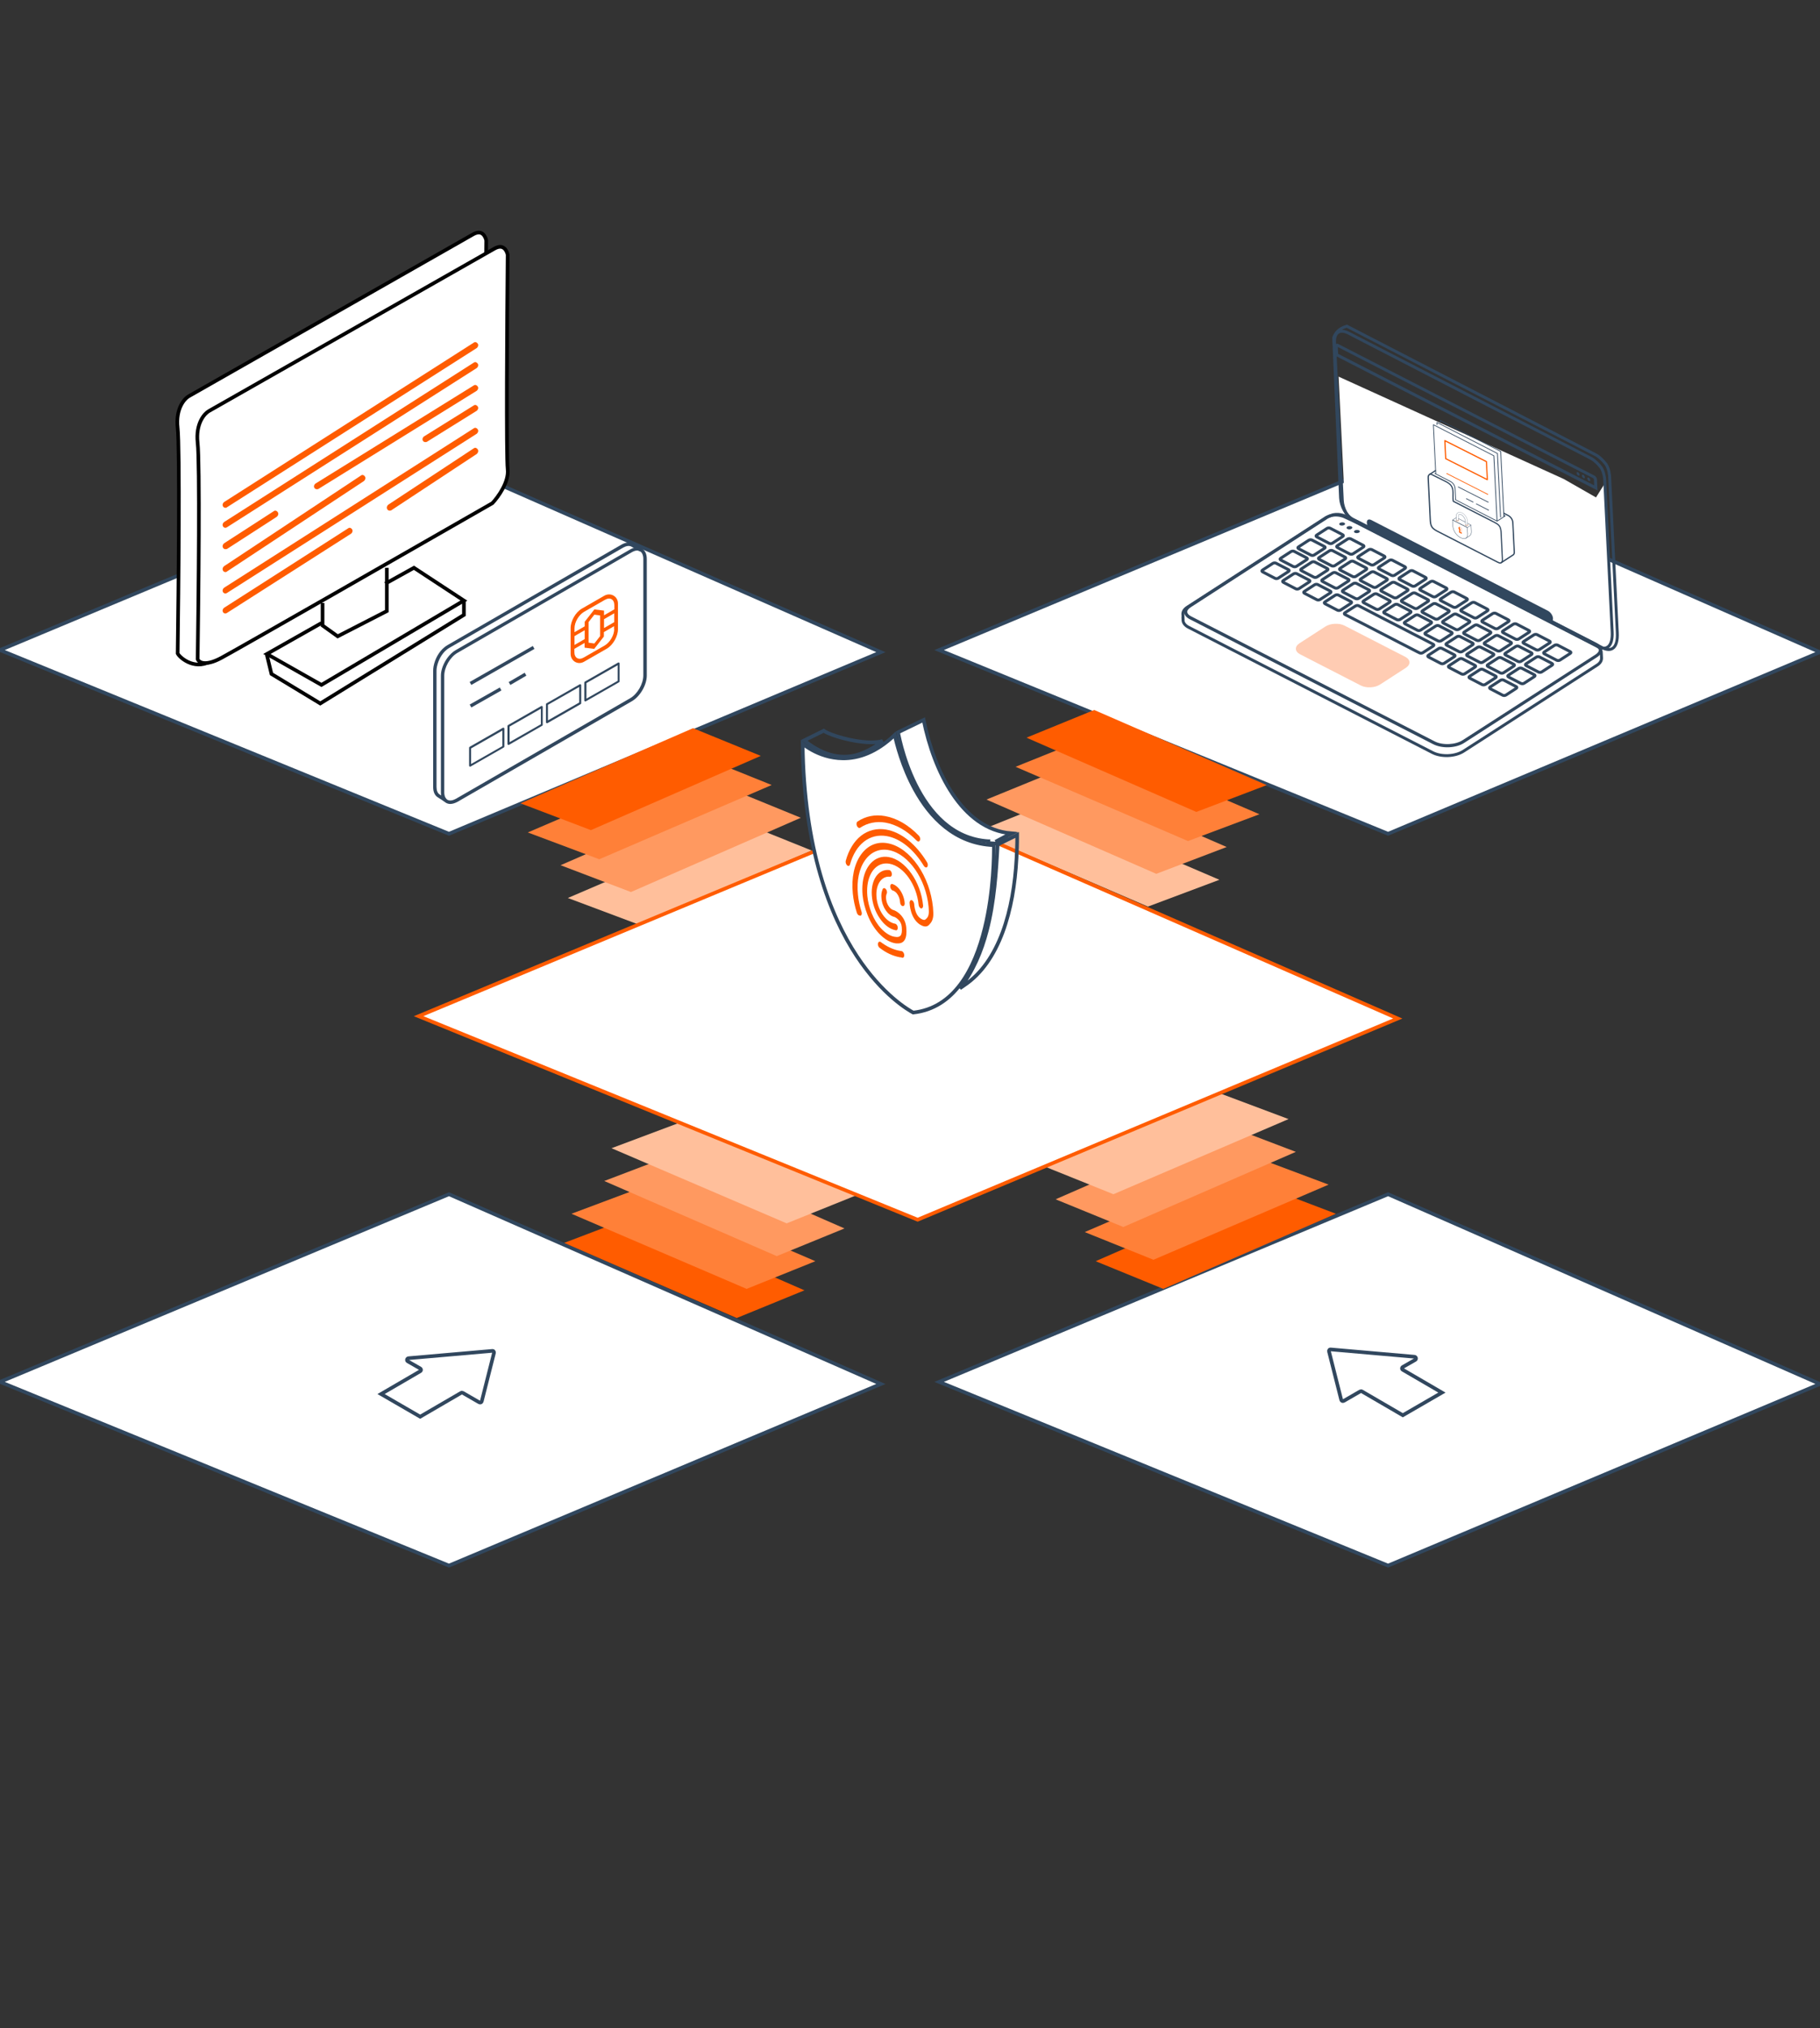
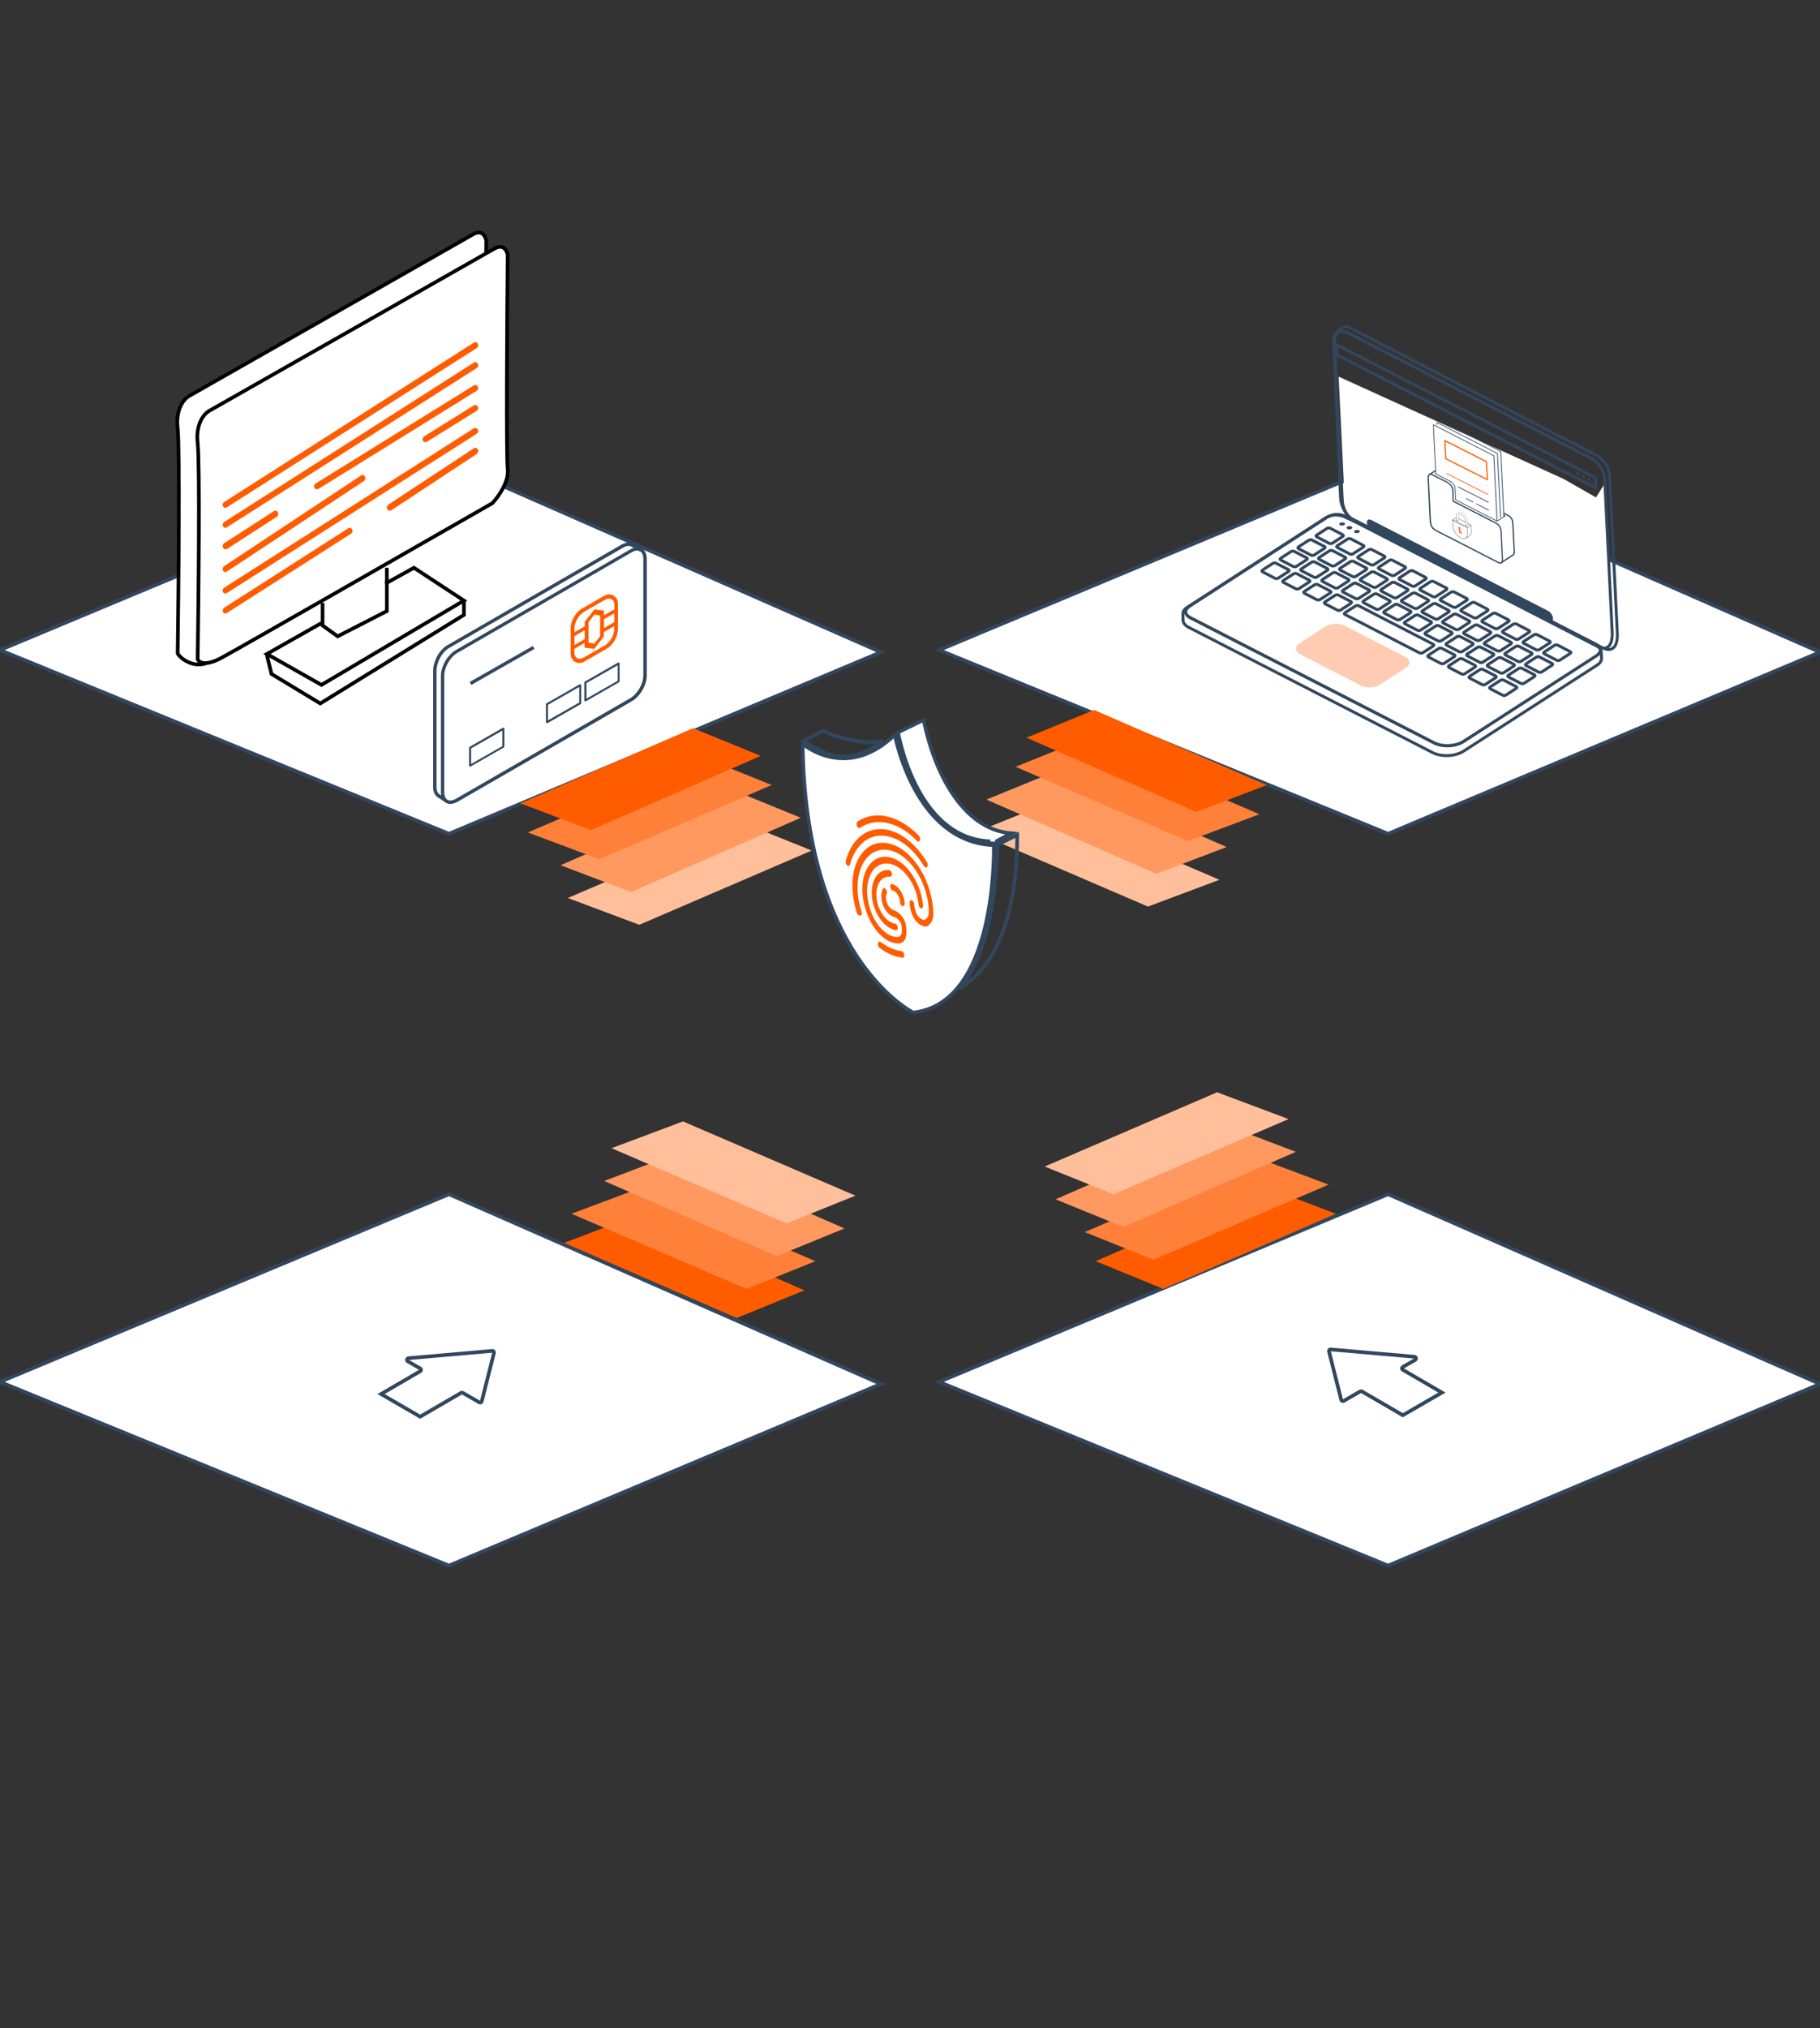
<svg xmlns="http://www.w3.org/2000/svg" width="500" height="557" viewBox="0 0 500 557" fill="none">
  <rect x="0" y="0" width="500" height="557" fill="#333333" stroke="none" />
  <g clip-path="url(#clip0_1905_6069)">
    <path d="M258 379.541L381.346 328L500 380.117L381.342 430L258 379.541Z" fill="white" stroke="#31475E" />
    <path d="M258 178.541L381.346 127L500 179.117L381.342 229L258 178.541Z" fill="white" stroke="#31475E" />
    <path d="M442.725 171.227L440.839 132.839L438.459 136.621L429.599 131.559L367.749 103.447L369.275 134.522L442.725 171.227Z" fill="white" />
    <path d="M370.009 89.591L438.271 124.86C439.419 125.443 440.515 126.589 441.242 127.552C441.632 128.173 442.04 129.153 442.191 130.584L444.313 173.78C444.52 178.008 442.699 179.177 440.197 177.9L371.696 142.644C369.727 141.621 368.397 138.967 368.289 136.774L366.407 92.767C366.473 92.484 366.621 92.236 366.767 91.949C367.648 90.347 369.339 89.784 370.009 89.591Z" stroke="#31475E" stroke-width="0.8" stroke-miterlimit="10" />
    <path d="M325.046 170.364L324.967 168.768C324.892 168.052 325.335 167.311 326.227 166.747L363.661 142.559C363.893 142.387 364.126 142.256 364.32 142.126C364.711 141.947 365.102 141.768 365.417 141.673C366.915 141.239 368.249 141.534 369.062 141.814L372.989 143.62L438.369 177.191C439.311 177.664 439.825 178.359 439.9 179.075L439.981 180.71C440.016 181.428 439.613 182.167 438.681 182.733L402.057 206.322C399.771 207.794 395.979 207.94 393.56 206.699L326.54 172.289C325.597 171.816 325.083 171.121 325.01 170.445L325.006 170.366C325.048 170.403 325.048 170.403 325.046 170.364Z" stroke="#31475E" stroke-width="0.8" stroke-miterlimit="10" />
    <path d="M370.465 91.486L437.003 125.84C438.111 126.426 439.163 127.493 439.89 128.457C440.28 129.078 440.647 130.019 440.835 131.409L442.904 173.528C443.106 177.636 441.324 178.803 438.904 177.563L372.085 143.183C370.158 142.198 368.872 139.622 368.766 137.469L366.632 94.034C366.501 91.361 368.045 90.246 370.465 91.486Z" stroke="#31475E" stroke-width="0.8" stroke-miterlimit="10" />
    <path d="M438.871 134.703L438.722 131.672C438.703 131.273 438.4 130.808 438.031 130.626L367.688 94.5C367.196 94.245 366.653 94.591 366.681 95.15L366.806 97.702L367.051 97.81L438.871 134.703ZM367.528 95.308L437.666 131.324C437.789 131.398 437.877 131.554 437.883 131.673L437.963 133.309L367.62 97.182L367.528 95.308Z" fill="#31475E" />
    <path d="M436.889 131.843C436.878 131.604 436.663 131.295 436.457 131.185C436.212 131.077 436.056 131.164 436.07 131.444C436.082 131.683 436.297 131.992 436.502 132.102C436.708 132.212 436.903 132.122 436.889 131.843Z" fill="#31475E" />
    <path d="M435.411 131.076C435.399 130.836 435.184 130.527 434.979 130.417C434.734 130.309 434.578 130.397 434.592 130.676C434.603 130.915 434.779 131.227 435.024 131.335C435.229 131.444 435.425 131.355 435.411 131.076Z" fill="#31475E" />
    <path d="M433.942 130.349C433.93 130.11 433.755 129.799 433.51 129.691C433.265 129.583 433.109 129.67 433.123 129.95C433.135 130.189 433.35 130.498 433.555 130.608C433.8 130.716 433.954 130.588 433.942 130.349Z" fill="#31475E" />
    <path d="M367.049 141.713C366.69 141.731 366.333 141.789 366.017 141.884C365.664 142.021 365.311 142.159 365.038 142.292C364.842 142.382 364.649 142.511 364.455 142.64L364.03 142.941L363.99 142.943L327.061 166.827C326.481 167.215 326.143 167.672 326.163 168.071C326.185 168.509 326.567 168.97 327.263 169.296L394.159 203.632C395.226 204.18 396.637 204.43 398.113 204.358C399.549 204.287 400.889 203.901 401.819 203.296L438.365 179.751C438.946 179.362 439.283 178.906 439.261 178.467C439.24 178.029 438.857 177.568 438.162 177.242L372.946 143.743L369.1 141.972C368.616 141.876 367.886 141.672 367.049 141.713ZM367.007 140.876C367.965 140.829 368.814 141.027 369.384 141.239L373.311 143.045L438.527 176.544C440.455 177.529 440.583 179.322 438.761 180.491L402.255 204.034C401.132 204.769 399.632 205.163 398.116 205.237C396.561 205.313 394.988 205.031 393.758 204.412L326.861 170.075C324.934 169.091 324.768 167.34 326.589 166.171L363.945 142.026C364.177 141.855 364.41 141.723 364.604 141.594C364.995 141.415 365.346 141.237 365.701 141.14C366.172 140.957 366.609 140.895 367.007 140.876Z" fill="#31475E" />
    <path d="M373.351 146.281C373.662 146.106 373.646 145.787 373.319 145.643C372.992 145.499 372.514 145.523 372.203 145.698C371.891 145.873 371.907 146.192 372.234 146.336C372.561 146.48 373.039 146.456 373.351 146.281Z" fill="#31475E" />
    <path d="M371.296 145.225C371.607 145.049 371.592 144.73 371.265 144.586C370.938 144.443 370.459 144.466 370.148 144.641C369.837 144.817 369.852 145.136 370.179 145.28C370.508 145.463 371.027 145.438 371.296 145.225Z" fill="#31475E" />
    <path d="M369.292 144.201C369.603 144.026 369.588 143.707 369.261 143.563C368.934 143.419 368.455 143.443 368.144 143.618C367.833 143.793 367.848 144.112 368.175 144.256C368.462 144.402 368.981 144.376 369.292 144.201Z" fill="#31475E" />
    <path d="M424.226 179.086C423.993 179.217 424.005 179.456 424.25 179.564L427.696 181.354C427.941 181.462 428.3 181.444 428.534 181.313L431.401 179.453C431.635 179.321 431.623 179.082 431.378 178.974L427.931 177.184C427.686 177.076 427.327 177.094 427.094 177.226L424.226 179.086ZM421.435 174.345C421.668 174.214 422.027 174.196 422.272 174.304L425.719 176.094C425.964 176.202 425.976 176.441 425.742 176.572L422.875 178.432C422.641 178.564 422.283 178.581 422.037 178.473L418.591 176.684C418.346 176.576 418.334 176.336 418.567 176.205L421.435 174.345ZM415.774 171.425C416.007 171.293 416.366 171.276 416.611 171.383L420.058 173.173C420.303 173.281 420.315 173.52 420.081 173.652L417.214 175.512C416.981 175.643 416.622 175.661 416.376 175.553L412.93 173.763C412.685 173.655 412.673 173.416 412.907 173.285L415.774 171.425ZM410.113 168.504C410.346 168.373 410.705 168.355 410.95 168.463L414.397 170.253C414.642 170.361 414.654 170.6 414.42 170.731L411.553 172.591C411.32 172.723 410.961 172.741 410.715 172.633L407.269 170.843C407.024 170.735 407.012 170.496 407.246 170.364L410.113 168.504ZM404.33 165.55C404.564 165.418 404.923 165.401 405.168 165.509L408.614 167.298C408.859 167.406 408.871 167.646 408.638 167.777L405.771 169.637C405.537 169.768 405.178 169.786 404.933 169.678L401.487 167.888C401.241 167.78 401.23 167.541 401.463 167.41L404.33 165.55ZM398.669 162.629C398.903 162.498 399.262 162.48 399.507 162.588L402.953 164.378C403.199 164.486 403.21 164.725 402.977 164.857L400.11 166.717C399.876 166.848 399.517 166.866 399.272 166.758L395.826 164.968C395.581 164.86 395.569 164.621 395.802 164.489L398.669 162.629ZM393.01 159.749C393.244 159.617 393.603 159.6 393.848 159.708L397.334 161.495C397.58 161.603 397.591 161.843 397.358 161.974L394.491 163.834C394.257 163.966 393.898 163.983 393.653 163.875L390.207 162.085C389.961 161.978 389.95 161.738 390.183 161.607L393.01 159.749ZM387.35 156.828C387.583 156.697 387.942 156.679 388.187 156.787L391.634 158.577C391.879 158.685 391.89 158.924 391.657 159.056L388.79 160.916C388.556 161.047 388.197 161.065 387.952 160.957L384.506 159.167C384.261 159.059 384.249 158.82 384.482 158.688L387.35 156.828ZM381.689 153.908C381.922 153.776 382.281 153.759 382.526 153.867L385.973 155.657C386.218 155.764 386.23 156.004 385.996 156.135L383.129 157.995C382.895 158.127 382.537 158.144 382.291 158.036L378.845 156.247C378.6 156.139 378.588 155.899 378.821 155.768L381.689 153.908ZM376.028 150.987C376.261 150.856 376.62 150.838 376.865 150.946L380.312 152.736C380.557 152.844 380.569 153.083 380.335 153.215L377.468 155.075C377.235 155.206 376.876 155.224 376.63 155.116L373.184 153.326C372.939 153.218 372.927 152.979 373.161 152.848L376.028 150.987ZM370.245 148.033C370.479 147.902 370.838 147.884 371.083 147.992L374.529 149.782C374.774 149.89 374.786 150.129 374.553 150.26L371.685 152.12C371.452 152.252 371.093 152.269 370.848 152.162L367.402 150.372C367.156 150.264 367.145 150.025 367.378 149.893L370.245 148.033ZM364.584 145.113C364.818 144.981 365.177 144.964 365.422 145.071L368.868 146.861C369.113 146.969 369.125 147.208 368.892 147.34L366.025 149.2C365.791 149.331 365.432 149.349 365.187 149.241L361.741 147.451C361.495 147.343 361.484 147.104 361.717 146.973L364.584 145.113ZM422.095 180.47C422.329 180.338 422.688 180.321 422.933 180.429L426.379 182.218C426.625 182.326 426.636 182.566 426.403 182.697L423.536 184.557C423.302 184.688 422.943 184.706 422.698 184.598L419.252 182.808C419.006 182.7 418.995 182.461 419.228 182.33L422.095 180.47ZM416.434 177.549C416.668 177.418 417.027 177.4 417.272 177.508L420.718 179.298C420.964 179.406 420.975 179.645 420.742 179.777L417.875 181.637C417.641 181.768 417.282 181.786 417.037 181.678L413.591 179.888C413.346 179.78 413.334 179.541 413.567 179.409L416.434 177.549ZM410.774 174.629C411.007 174.497 411.366 174.48 411.611 174.588L415.058 176.377C415.303 176.485 415.314 176.725 415.081 176.856L412.214 178.716C411.98 178.848 411.621 178.865 411.376 178.757L407.93 176.968C407.685 176.86 407.673 176.62 407.906 176.489L410.774 174.629ZM405.115 171.748C405.348 171.617 405.707 171.599 405.952 171.707L409.399 173.497C409.644 173.605 409.656 173.844 409.422 173.976L406.555 175.836C406.321 175.967 405.962 175.985 405.717 175.877L402.271 174.087C402.026 173.979 402.014 173.74 402.247 173.608L405.115 171.748ZM399.33 168.754C399.564 168.623 399.923 168.605 400.168 168.713L403.614 170.503C403.859 170.611 403.871 170.85 403.638 170.981L400.77 172.841C400.537 172.973 400.178 172.99 399.933 172.882L396.486 171.093C396.241 170.985 396.229 170.745 396.463 170.614L399.33 168.754ZM393.671 165.873C393.905 165.742 394.264 165.724 394.509 165.832L397.955 167.622C398.2 167.73 398.212 167.969 397.979 168.101L395.111 169.961C394.878 170.092 394.519 170.11 394.274 170.002L390.827 168.212C390.582 168.104 390.571 167.865 390.804 167.733L393.671 165.873ZM388.01 162.953C388.244 162.822 388.603 162.804 388.848 162.912L392.294 164.702C392.539 164.81 392.551 165.049 392.318 165.18L389.451 167.04C389.217 167.172 388.858 167.189 388.613 167.081L385.167 165.292C384.921 165.184 384.91 164.944 385.143 164.813L388.01 162.953ZM382.349 160.033C382.583 159.901 382.942 159.884 383.187 159.991L386.633 161.781C386.879 161.889 386.89 162.128 386.657 162.26L383.79 164.12C383.556 164.251 383.197 164.269 382.952 164.161L379.506 162.371C379.26 162.263 379.249 162.024 379.482 161.893L382.349 160.033ZM376.69 157.152C376.924 157.021 377.283 157.003 377.528 157.111L380.974 158.901C381.22 159.009 381.231 159.248 380.998 159.379L378.131 161.239C377.897 161.371 377.538 161.388 377.293 161.281L373.847 159.491C373.602 159.383 373.59 159.144 373.823 159.012L376.69 157.152ZM371.03 154.232C371.263 154.1 371.622 154.083 371.867 154.19L375.313 155.98C375.559 156.088 375.57 156.327 375.337 156.459L372.47 158.319C372.236 158.45 371.877 158.468 371.632 158.36L368.186 156.57C367.941 156.462 367.929 156.223 368.162 156.092L371.03 154.232ZM365.247 151.277C365.48 151.146 365.839 151.128 366.085 151.236L369.531 153.026C369.776 153.134 369.788 153.373 369.554 153.504L366.687 155.365C366.454 155.496 366.095 155.514 365.85 155.406L362.403 153.616C362.158 153.508 362.146 153.269 362.38 153.137L365.247 151.277ZM359.586 148.357C359.82 148.225 360.179 148.208 360.424 148.316L363.87 150.105C364.115 150.213 364.127 150.453 363.894 150.584L361.026 152.444C360.793 152.576 360.434 152.593 360.189 152.485L356.742 150.695C356.497 150.588 356.485 150.348 356.719 150.217L359.586 148.357ZM417.251 183.586C417.484 183.455 417.843 183.437 418.088 183.545L421.535 185.335C421.78 185.443 421.792 185.682 421.558 185.814L418.691 187.674C418.458 187.805 418.099 187.823 417.853 187.715L414.407 185.925C414.162 185.817 414.15 185.578 414.384 185.446L417.251 183.586ZM411.592 180.706C411.825 180.574 412.184 180.557 412.429 180.665L415.876 182.454C416.121 182.562 416.133 182.802 415.899 182.933L413.032 184.793C412.799 184.925 412.44 184.942 412.194 184.834L408.748 183.044C408.503 182.937 408.491 182.697 408.725 182.566L411.592 180.706ZM405.931 177.785C406.164 177.654 406.523 177.636 406.769 177.744L410.215 179.534C410.46 179.642 410.472 179.881 410.238 180.013L407.371 181.873C407.138 182.004 406.779 182.022 406.534 181.914L403.087 180.124C402.842 180.016 402.83 179.777 403.064 179.645L405.931 177.785ZM400.27 174.865C400.503 174.734 400.862 174.716 401.108 174.824L404.554 176.614C404.799 176.721 404.811 176.961 404.578 177.092L401.71 178.952C401.477 179.084 401.118 179.101 400.873 178.993L397.426 177.204C397.181 177.096 397.169 176.856 397.403 176.725L400.27 174.865ZM394.488 171.911C394.721 171.779 395.08 171.761 395.325 171.869L398.771 173.659C399.017 173.767 399.028 174.006 398.795 174.138L395.928 175.998C395.694 176.129 395.335 176.147 395.09 176.039L391.644 174.249C391.399 174.141 391.387 173.902 391.62 173.771L394.488 171.911ZM388.827 168.99C389.06 168.859 389.419 168.841 389.664 168.949L393.111 170.739C393.356 170.847 393.368 171.086 393.134 171.217L390.267 173.077C390.033 173.209 389.674 173.226 389.429 173.119L385.983 171.329C385.738 171.221 385.726 170.982 385.959 170.85L388.827 168.99ZM383.166 166.07C383.399 165.938 383.758 165.921 384.003 166.029L387.45 167.818C387.695 167.926 387.707 168.166 387.473 168.297L384.606 170.157C384.373 170.288 384.014 170.306 383.768 170.198L380.322 168.408C380.077 168.3 380.065 168.061 380.298 167.93L383.166 166.07ZM377.467 163.191C377.7 163.06 378.099 163.04 378.304 163.15L381.751 164.94C381.996 165.048 382.008 165.287 381.774 165.418L378.907 167.278C378.674 167.41 378.315 167.427 378.07 167.32L374.623 165.53C374.378 165.422 374.366 165.183 374.6 165.051L377.467 163.191ZM371.806 160.271C372.039 160.139 372.398 160.122 372.644 160.23L376.09 162.019C376.335 162.127 376.347 162.367 376.113 162.498L373.246 164.358C373.013 164.489 372.654 164.507 372.409 164.399L368.962 162.609C368.717 162.501 368.705 162.262 368.939 162.131L371.806 160.271ZM366.145 157.35C366.379 157.219 366.737 157.201 366.983 157.309L370.429 159.099C370.674 159.207 370.686 159.446 370.453 159.578L367.585 161.438C367.352 161.569 366.993 161.587 366.748 161.479L363.301 159.689C363.056 159.581 363.044 159.342 363.278 159.21L366.145 157.35ZM360.363 154.396C360.596 154.264 360.955 154.247 361.2 154.355L364.647 156.144C364.892 156.252 364.903 156.492 364.67 156.623L361.803 158.483C361.569 158.615 361.21 158.632 360.965 158.524L357.519 156.734C357.274 156.627 357.262 156.387 357.495 156.256L360.363 154.396ZM354.702 151.475C354.935 151.344 355.294 151.326 355.539 151.434L358.986 153.224C359.231 153.332 359.243 153.571 359.009 153.703L356.142 155.563C355.908 155.694 355.549 155.712 355.304 155.604L351.858 153.814C351.613 153.706 351.601 153.467 351.834 153.335L354.702 151.475ZM412.253 186.83C412.486 186.699 412.845 186.681 413.09 186.789L416.537 188.579C416.782 188.687 416.793 188.926 416.56 189.058L413.693 190.918C413.459 191.049 413.1 191.067 412.855 190.959L409.409 189.169C409.164 189.061 409.152 188.822 409.385 188.691L412.253 186.83ZM406.592 183.91C406.825 183.779 407.184 183.761 407.429 183.869L410.876 185.659C411.121 185.767 411.133 186.006 410.899 186.137L408.032 187.997C407.798 188.129 407.439 188.146 407.194 188.039L403.748 186.249C403.503 186.141 403.491 185.902 403.724 185.77L406.592 183.91ZM400.931 180.99C401.164 180.858 401.523 180.841 401.768 180.948L405.215 182.738C405.46 182.846 405.472 183.085 405.238 183.217L402.371 185.077C402.138 185.208 401.779 185.226 401.533 185.118L398.087 183.328C397.842 183.22 397.83 182.981 398.064 182.85L400.931 180.99ZM395.272 178.109C395.505 177.978 395.864 177.96 396.109 178.068L399.556 179.858C399.801 179.966 399.813 180.205 399.579 180.336L396.712 182.196C396.479 182.328 396.12 182.345 395.874 182.238L392.428 180.448C392.183 180.34 392.171 180.101 392.405 179.969L395.272 178.109ZM366.846 163.473C367.079 163.342 367.438 163.324 367.683 163.432L371.13 165.222C371.375 165.329 371.387 165.569 371.153 165.7L368.286 167.56C368.052 167.692 367.693 167.709 367.448 167.601L364.002 165.812C363.757 165.704 363.745 165.464 363.978 165.333L366.846 163.473ZM361.187 160.592C361.42 160.461 361.779 160.443 362.024 160.551L365.471 162.341C365.716 162.449 365.728 162.688 365.494 162.82L362.627 164.68C362.394 164.811 362.035 164.829 361.789 164.721L358.343 162.931C358.098 162.823 358.086 162.584 358.319 162.452L361.187 160.592ZM355.402 157.598C355.636 157.467 355.995 157.449 356.24 157.557L359.686 159.347C359.931 159.455 359.943 159.694 359.71 159.825L356.842 161.685C356.609 161.817 356.25 161.834 356.005 161.727L352.558 159.937C352.313 159.829 352.302 159.59 352.535 159.458L355.402 157.598ZM349.703 154.72C349.937 154.588 350.296 154.57 350.541 154.678L353.987 156.468C354.233 156.576 354.244 156.815 354.011 156.947L351.144 158.807C350.91 158.938 350.551 158.956 350.306 158.848L346.86 157.058C346.614 156.95 346.603 156.711 346.836 156.58L349.703 154.72ZM373.306 166.394L376.753 168.184L378.927 169.316L382.414 171.104L384.628 172.235L388.074 174.025L390.289 175.155L393.735 176.945C393.981 177.053 393.992 177.292 393.759 177.424L390.852 179.286C390.618 179.417 390.259 179.435 390.014 179.327L389.277 178.963L386.528 177.539L384.313 176.408L380.867 174.619L378.652 173.488L375.206 171.698L372.992 170.568L369.792 168.926L369.505 168.78C369.26 168.672 369.248 168.433 369.482 168.301L372.389 166.439C372.7 166.264 373.059 166.246 373.306 166.394Z" stroke="#31475E" stroke-width="0.8" stroke-miterlimit="10" />
    <path d="M376.883 145.668L425.406 170.592C426.143 170.956 426.688 170.649 426.649 169.851C426.609 169.053 426.006 168.164 425.266 167.76L376.744 142.836C376.007 142.473 375.46 142.74 375.501 143.577C375.54 144.375 376.146 145.305 376.883 145.668Z" fill="#31475E" />
    <path d="M373.856 188.278C375.333 189.045 377.726 188.928 379.12 188.019L386.212 183.433C387.606 182.525 387.54 181.169 386.063 180.402L369.369 171.826C367.892 171.059 365.499 171.177 364.104 172.085L357.013 176.671C355.618 177.579 355.685 178.935 357.162 179.702L373.856 188.278Z" fill="#FFCCB3" />
    <path d="M412.49 154.706C413.044 154.345 415.806 152.559 415.831 152.531C416.025 152.401 416.134 152.183 416.174 151.915C416.183 151.821 416.191 151.727 416.186 151.621L415.791 143.572C415.746 142.668 415.213 141.842 414.407 141.429L413.178 140.797L413.019 141.098L414.249 141.73C414.946 142.095 415.407 142.805 415.445 143.588L415.841 151.638C415.845 151.718 415.835 151.798 415.825 151.865C415.794 152.04 415.721 152.177 415.618 152.248C415.566 152.277 413.411 153.675 412.275 154.41L412.49 154.706Z" fill="#31475E" />
    <path d="M394.361 129.05L394.543 129.328L392.773 130.485L392.591 130.207L394.361 129.05Z" fill="#31475E" />
    <path d="M413.066 141.921L413.265 141.911L412.384 123.979C412.382 123.939 412.368 123.913 412.327 123.902L395.717 115.371C395.69 115.359 395.65 115.36 395.611 115.376C395.585 115.39 395.56 115.431 395.561 115.458L395.596 116.162L395.795 116.152L395.769 115.621L412.174 124.043L413.053 141.922L413.066 141.921Z" fill="#31475E" />
    <path d="M412.155 142.14L412.354 142.13L411.49 124.543C411.488 124.504 411.473 124.478 411.433 124.466L394.822 115.935C394.795 115.923 394.755 115.925 394.716 115.94C394.69 115.955 394.665 115.996 394.667 116.022L394.701 116.727L394.901 116.717L394.875 116.185L411.28 124.607L412.141 142.141L412.155 142.14Z" fill="#31475E" />
    <path d="M411.19 143.145L411.39 143.135L410.507 125.176C410.505 125.136 410.491 125.11 410.45 125.099L393.84 116.568C393.813 116.556 393.773 116.558 393.734 116.573C393.708 116.588 393.683 116.629 393.684 116.655L394.349 130.191L394.549 130.181L393.892 116.818L410.297 125.24L411.177 143.146L411.19 143.145Z" fill="#31475E" />
    <path d="M408.612 131.913C408.638 131.912 408.664 131.898 408.69 131.883C408.742 131.854 408.766 131.799 408.763 131.733L408.519 126.778C408.516 126.712 408.487 126.66 408.432 126.636L397.004 120.873C396.95 120.849 396.884 120.852 396.845 120.881C396.793 120.91 396.769 120.964 396.772 121.031L397.016 125.985C397.019 126.052 397.048 126.104 397.103 126.127L408.531 131.891C408.559 131.916 408.585 131.915 408.612 131.913ZM408.206 126.9L408.43 131.47L397.343 125.876L397.119 121.307L408.206 126.9Z" fill="#FF5C00" />
    <path d="M405.567 138.269L409.068 140.068L408.977 140.246L405.476 138.447L405.567 138.269Z" fill="#31475E" />
    <path d="M400.601 133.628L408.961 137.873L408.871 138.051L400.511 133.805L400.601 133.628Z" fill="#31475E" />
    <path d="M397.438 129.935L408.869 135.74L408.779 135.918L397.348 130.113L397.438 129.935Z" fill="#FF5C00" />
    <path d="M402.837 136.839L404.789 137.842L404.698 138.019L402.746 137.016L402.837 136.839Z" fill="#31475E" />
    <path d="M412.165 154.803C412.258 154.798 412.363 154.78 412.454 154.722C412.895 154.5 412.921 153.94 412.901 153.541L412.572 146.554C412.537 145.85 412.494 144.973 411.995 144.305C411.626 143.831 411.079 143.551 410.601 143.295L399.414 137.56C399.322 137.058 399.322 136.512 399.336 135.979C399.359 135.086 399.366 134.153 398.862 133.379C398.402 132.683 397.61 132.282 396.955 131.955L393.433 130.197C393.242 130.1 393.079 130.042 392.829 130.094C392.605 130.145 392.413 130.314 392.304 130.532C392.171 130.805 392.187 131.124 392.199 131.376L392.743 142.708C392.774 143.359 392.814 144.156 393.218 144.801C393.637 145.46 394.388 145.849 394.976 146.153L411.394 154.574C411.667 154.707 411.925 154.814 412.165 154.803ZM393.004 130.405C393.097 130.4 393.164 130.424 393.288 130.497L393.411 130.558L396.823 132.254C397.464 132.569 398.188 132.933 398.592 133.566C399.038 134.249 399.026 135.089 399.003 135.982C398.991 136.555 398.981 137.155 399.102 137.722C399.118 137.774 399.146 137.813 399.188 137.837L410.456 143.595C410.906 143.826 411.425 144.093 411.739 144.504C412.151 145.043 412.213 145.759 412.253 146.569L412.583 153.557C412.607 154.049 412.527 154.319 412.319 154.422C412.124 154.525 411.852 154.405 411.579 154.272L395.161 145.851C394.573 145.547 393.904 145.207 393.529 144.613C393.168 144.045 393.132 143.328 393.101 142.69L392.558 131.359C392.547 131.133 392.534 130.881 392.631 130.676C392.691 130.553 392.806 130.441 392.925 130.422C392.951 130.421 392.977 130.406 393.004 130.405Z" fill="#31475E" />
    <path d="M411.306 143.233C411.319 143.232 411.346 143.231 411.359 143.217L413.565 141.777C413.591 141.763 413.615 141.721 413.613 141.682C413.611 141.642 413.584 141.616 413.556 141.605L413.189 141.436L413.104 141.613L413.309 141.71L411.296 143.02L399.999 137.224L399.852 134.222C399.809 133.345 399.29 132.545 398.511 132.144L394.181 129.92L394.083 130.098L398.414 132.322C399.137 132.686 399.613 133.422 399.652 134.232L399.803 137.287C399.805 137.327 399.819 137.353 399.86 137.364L411.252 143.222C411.266 143.235 411.293 143.234 411.306 143.233Z" fill="#31475E" />
    <path d="M401.043 144.752C401.026 144.799 401.018 144.856 401.021 144.92C401.029 145.078 401.105 145.256 401.214 145.398L401.141 146.066L401.529 146.266L401.586 146.577L400.849 146.198L400.919 145.548C400.919 145.548 400.715 145.15 400.727 145.01C400.754 144.646 401.043 144.752 401.043 144.752Z" fill="#FF5C00" />
    <path d="M402.717 147.874C402.717 147.874 403.46 147.399 403.779 147.195C404.127 146.974 404.302 146.534 404.273 145.958L404.188 144.209L404.093 144.214L404.179 145.962C404.206 146.501 404.044 146.91 403.726 147.114C403.407 147.319 402.664 147.794 402.664 147.794L402.717 147.874Z" fill="#31475E" />
    <path d="M402.261 148.006C402.442 147.997 402.606 147.947 402.749 147.853C403.093 147.632 403.268 147.193 403.24 146.62L403.155 144.886C403.154 144.871 403.145 144.853 403.13 144.846L399.092 142.774C399.076 142.767 399.057 142.768 399.043 142.776C399.028 142.785 399.021 142.8 399.022 142.819L399.107 144.553C399.164 145.717 400.056 147.098 401.098 147.632L401.412 147.79C401.714 147.946 402.001 148.018 402.261 148.006ZM403.062 144.921L403.146 146.628C403.172 147.164 403.015 147.572 402.696 147.776C402.377 147.981 401.938 147.957 401.453 147.709L401.14 147.551C400.128 147.03 399.257 145.686 399.202 144.552L399.12 142.901L403.062 144.921Z" fill="#31475E" />
    <path d="M400.68 142.386L402.627 143.385L402.584 143.469L400.637 142.47L400.68 142.386Z" fill="#31475E" />
    <path d="M403.117 144.937C403.125 144.936 403.132 144.932 403.139 144.928L404.168 144.258C404.183 144.25 404.189 144.234 404.189 144.215C404.188 144.2 404.179 144.182 404.164 144.175L403.191 143.675L403.15 143.76L404.053 144.222L403.112 144.835L399.163 142.811L400.112 142.206L400.062 142.125L399.044 142.776C399.029 142.784 399.023 142.799 399.023 142.818C399.024 142.833 399.033 142.852 399.048 142.859L403.094 144.934C403.098 144.934 403.106 144.937 403.117 144.937Z" fill="#31475E" />
    <path d="M401.584 146.603C401.588 146.603 401.595 146.603 401.599 146.599C401.606 146.591 401.613 146.583 401.609 146.572L401.47 145.816C401.573 145.769 401.628 145.653 401.62 145.498C401.607 145.223 401.394 144.894 401.146 144.766C401.022 144.7 400.904 144.695 400.817 144.752C400.733 144.809 400.689 144.913 400.696 145.056C400.703 145.215 400.772 145.389 400.889 145.542L400.816 146.199C400.816 146.21 400.821 146.221 400.832 146.228L401.569 146.608C401.572 146.6 401.576 146.604 401.584 146.603ZM400.946 144.768C400.999 144.766 401.06 144.782 401.122 144.813C401.354 144.93 401.551 145.237 401.563 145.497C401.57 145.637 401.522 145.737 401.426 145.769C401.411 145.773 401.404 145.789 401.408 145.8L401.542 146.522L400.875 146.181L400.946 145.532C400.945 145.524 400.945 145.516 400.941 145.513C400.832 145.371 400.759 145.197 400.752 145.05C400.746 144.929 400.779 144.841 400.849 144.796C400.878 144.779 400.908 144.77 400.946 144.768Z" fill="#FF5C00" />
    <path d="M400.43 143.123C400.535 143.118 400.639 143.09 400.716 143.041C400.793 142.992 400.839 142.922 400.832 142.85C400.828 142.775 400.772 142.706 400.675 142.662L400.651 142.712C400.729 142.75 400.773 142.8 400.775 142.853C400.778 142.902 400.746 142.953 400.684 142.994C400.545 143.084 400.307 143.095 400.16 143.019C400.086 142.981 400.046 142.934 400.044 142.885C400.042 142.84 400.07 142.797 400.128 142.76L400.096 142.713C400.019 142.762 399.98 142.824 399.984 142.888C399.987 142.96 400.039 143.021 400.132 143.07C400.217 143.111 400.324 143.128 400.43 143.123Z" fill="#FF5C00" />
    <path d="M402.937 144.436C403.043 144.431 403.147 144.403 403.224 144.354C403.304 144.301 403.347 144.235 403.343 144.163C403.34 144.092 403.291 144.03 403.206 143.985L403.178 144.035C403.244 144.07 403.284 144.117 403.287 144.166C403.289 144.215 403.257 144.266 403.191 144.307C403.052 144.397 402.815 144.408 402.668 144.332C402.602 144.298 402.562 144.251 402.559 144.202C402.557 144.153 402.588 144.102 402.654 144.061L402.622 144.014C402.541 144.067 402.499 144.133 402.503 144.204C402.506 144.276 402.554 144.338 402.64 144.383C402.725 144.42 402.832 144.441 402.937 144.436Z" fill="#FF5C00" />
    <path d="M402.919 144.315C402.96 144.313 403.001 144.308 403.039 144.294C403.18 144.246 403.221 144.161 403.21 144.101L403.207 144.101C403.209 144.075 403.207 144.033 403.203 143.954L403.163 143.144C403.12 142.258 402.466 141.244 401.671 140.833C401.233 140.609 400.817 140.599 400.495 140.804C400.176 141.009 400.013 141.391 400.037 141.88L400.081 142.842C400.088 142.917 400.156 142.978 400.266 143.003C400.35 143.021 400.441 143.017 400.523 142.99C400.63 142.955 400.695 142.887 400.691 142.812L400.688 142.812C400.69 142.789 400.688 142.744 400.684 142.661L400.644 141.851C400.632 141.594 400.698 141.398 400.822 141.321C400.95 141.239 401.155 141.259 401.388 141.38C401.985 141.687 402.516 142.507 402.549 143.174L402.596 144.135C402.592 144.196 402.641 144.276 402.786 144.311C402.839 144.312 402.881 144.317 402.919 144.315ZM403.157 144.1L403.158 144.104C403.164 144.156 403.114 144.208 403.021 144.235C402.954 144.257 402.878 144.261 402.81 144.245C402.718 144.223 402.659 144.177 402.664 144.128L402.617 143.163C402.583 142.481 402.035 141.635 401.423 141.321C401.171 141.194 400.943 141.171 400.801 141.265C400.658 141.359 400.581 141.57 400.595 141.846C400.611 142.166 400.641 142.776 400.642 142.803C400.644 142.852 400.594 142.9 400.512 142.926C400.441 142.952 400.362 142.956 400.29 142.937C400.206 142.919 400.151 142.876 400.148 142.827L400.105 141.87C400.082 141.402 400.234 141.04 400.534 140.844C400.838 140.647 401.235 140.658 401.654 140.875C402.429 141.276 403.071 142.268 403.114 143.139L403.144 143.137L403.114 143.139C403.126 143.463 403.156 144.073 403.157 144.1Z" fill="#31475E" />
    <path d="M0 379.541L123.346 328L242 380.117L123.342 430L0 379.541Z" fill="white" stroke="#31475E" />
    <path d="M135.709 371.586L132.353 384.873C132.268 385.191 131.962 385.314 131.661 385.165L127.143 382.556C126.992 382.481 126.824 382.471 126.663 382.564L115.431 389.103L104.684 382.881L115.433 376.622C115.756 376.436 115.731 376.02 115.406 375.83L112.035 373.904C111.647 373.698 111.777 373.085 112.233 373.036L135.175 371.033C135.568 370.968 135.794 371.267 135.709 371.586Z" stroke="#31475E" stroke-miterlimit="10" />
    <path d="M365.111 371.185L368.467 384.472C368.552 384.791 368.858 384.913 369.159 384.764L373.678 382.156C373.828 382.081 373.996 382.07 374.157 382.163L385.39 388.702L396.136 382.481L385.387 376.222C385.065 376.035 385.09 375.619 385.414 375.43L388.786 373.504C389.174 373.297 389.043 372.684 388.587 372.636L365.645 370.633C365.253 370.568 365.026 370.867 365.111 371.185Z" stroke="#31475E" stroke-miterlimit="10" />
    <path d="M0 178.541L123.346 127L242 179.117L123.342 229L0 178.541Z" fill="white" stroke="#31475E" />
    <path d="M122.022 220.147C122.022 220.147 120.99 219.41 120.29 219.005C119.442 218.489 119 217.494 119 216.168V184.22C119 183.851 119.037 183.446 119.111 183.004C119.516 180.903 120.621 178.95 122.095 177.771C122.353 177.55 122.648 177.366 122.943 177.182L170.736 149.582C171.915 148.919 173.057 148.808 173.905 149.324L176.3 150.687L175.858 151.498L173.462 150.135C172.873 149.803 172.099 149.914 171.215 150.393L123.422 177.955C123.164 178.103 122.943 178.25 122.685 178.471C121.395 179.503 120.4 181.309 120.032 183.151C119.958 183.52 119.921 183.888 119.921 184.183V216.131C119.921 217.126 120.216 217.863 120.769 218.194C121.469 218.636 122.501 219.337 122.537 219.373L122.022 220.147Z" fill="#31475E" />
    <path d="M123.708 220.812C123.266 220.812 122.861 220.702 122.492 220.48C121.608 219.965 121.129 218.97 121.129 217.606V185.585C121.129 183.005 122.971 179.836 125.219 178.547L173.122 150.91C174.302 150.247 175.444 150.136 176.328 150.652C177.213 151.168 177.692 152.163 177.692 153.526V185.548C177.692 188.127 175.849 191.296 173.601 192.586L125.698 220.222C124.998 220.591 124.335 220.812 123.708 220.812ZM175.075 151.205C174.633 151.205 174.117 151.352 173.565 151.684L125.661 179.32C123.671 180.463 122.05 183.263 122.05 185.585V217.606C122.05 218.601 122.382 219.338 122.934 219.67C123.524 220.001 124.335 219.891 125.219 219.412L173.122 191.775C175.112 190.633 176.734 187.832 176.734 185.511V153.489C176.734 152.495 176.402 151.758 175.849 151.426C175.591 151.279 175.333 151.205 175.075 151.205Z" fill="#31475E" />
-     <path d="M137.307 188.821L129.037 193.51L129.491 194.311L137.762 189.622L137.307 188.821Z" fill="#31475E" />
    <path d="M146.377 177.424L129.027 187.316L129.484 188.117L146.833 178.225L146.377 177.424Z" fill="#31475E" />
-     <path d="M144.143 184.772L139.75 187.334L140.214 188.13L144.607 185.568L144.143 184.772Z" fill="#31475E" />
    <path d="M166.013 163.622L159.859 167.159C158.127 168.154 156.764 170.549 156.764 172.502V179.577C156.764 181.53 158.717 182.746 160.449 181.751L166.676 178.177C168.408 177.182 169.771 174.787 169.771 172.834V165.796C169.808 163.806 167.745 162.627 166.013 163.622ZM164.87 169.738V170.697V173.055V173.571V174.713L163.286 176.74L161.701 176.519V175.966V174.86V172.502V171.876V170.844L163.286 168.817L164.87 169.038V169.738ZM160.633 175.524L157.832 177.145V174.713L160.633 173.092V175.524ZM168.74 172.797C168.74 174.455 167.56 176.445 166.123 177.292L160.412 180.572C158.975 181.42 157.795 180.719 157.795 179.098V178.214L160.596 176.592V176.666V177.882L163.249 178.214L165.902 174.824V173.608L168.703 171.986V172.797H168.74ZM168.74 170.881L165.939 172.502V170.07L168.74 168.449V170.881ZM168.74 167.38L165.939 169.001V167.712L163.286 167.38L160.633 170.77V172.023L157.832 173.644V172.539C157.832 170.881 159.011 168.891 160.449 168.043L166.16 164.764C167.597 163.916 168.776 164.616 168.776 166.238V167.38H168.74Z" fill="#FF5C00" />
    <path d="M150.277 198.63C150.24 198.63 150.167 198.63 150.13 198.593C150.056 198.556 149.982 198.446 149.982 198.372V193.434C149.982 193.324 150.019 193.25 150.13 193.176L159.268 187.944C159.342 187.907 159.453 187.907 159.526 187.944C159.6 187.981 159.674 188.091 159.674 188.165V193.139C159.674 193.25 159.637 193.324 159.526 193.397L150.388 198.63C150.351 198.63 150.314 198.63 150.277 198.63ZM150.535 193.582V197.856L159.121 192.955V188.681L150.535 193.582Z" fill="#31475E" />
    <path d="M160.816 192.661C160.779 192.661 160.706 192.661 160.669 192.624C160.595 192.587 160.521 192.477 160.521 192.403V187.465C160.521 187.355 160.558 187.281 160.669 187.207L169.807 181.975C169.881 181.938 169.992 181.938 170.065 181.975C170.139 182.012 170.213 182.122 170.213 182.196V187.134C170.213 187.244 170.176 187.318 170.065 187.392L160.927 192.624C160.927 192.624 160.853 192.661 160.816 192.661ZM161.111 187.613V191.887L169.697 186.986V182.712L161.111 187.613Z" fill="#31475E" />
-     <path d="M139.707 204.6C139.67 204.6 139.596 204.6 139.56 204.564C139.486 204.527 139.412 204.416 139.412 204.343V199.405C139.412 199.294 139.449 199.221 139.56 199.147L148.698 193.914C148.772 193.878 148.882 193.878 148.956 193.914C149.03 193.951 149.103 194.062 149.103 194.135V199.073C149.103 199.184 149.066 199.257 148.956 199.331L139.854 204.564C139.817 204.6 139.744 204.6 139.707 204.6ZM140.002 199.552V203.827L148.587 198.926V194.651L140.002 199.552Z" fill="#31475E" />
    <path d="M129.168 210.569C129.131 210.569 129.057 210.569 129.02 210.532C128.947 210.496 128.873 210.385 128.873 210.311V205.374C128.873 205.263 128.91 205.189 129.02 205.116L138.159 199.883C138.233 199.846 138.343 199.846 138.417 199.883C138.491 199.92 138.564 200.031 138.564 200.104V205.042C138.564 205.152 138.527 205.226 138.417 205.3L129.278 210.532C129.242 210.569 129.205 210.569 129.168 210.569ZM129.426 205.558V209.832L138.012 204.931V200.657L129.426 205.558Z" fill="#31475E" />
    <path d="M51.887 108.807L51.89 108.806L129.962 64.366C130.624 63.989 131.151 63.863 131.563 63.869C131.969 63.876 132.298 64.012 132.57 64.224C133.123 64.654 133.455 65.411 133.58 66.021C133.494 75.047 133.392 88.785 133.362 100.733C133.347 106.719 133.35 112.257 133.383 116.529C133.415 120.783 133.477 123.82 133.583 124.772C133.772 126.462 133.142 128.354 132.221 130.074C131.324 131.748 130.187 133.193 129.402 134.025C118.04 140.555 101.355 151.806 86.901 161.753C82.466 164.804 78.237 167.736 74.436 170.371C72.029 172.04 69.794 173.589 67.786 174.976C62.585 178.566 58.934 181.043 57.733 181.69C55.44 182.926 53.281 182.594 51.63 181.813C50.802 181.42 50.109 180.917 49.606 180.45C49.355 180.216 49.156 179.996 49.013 179.809C48.903 179.665 48.839 179.556 48.806 179.487C48.934 170.752 49.087 156.684 49.132 144.097C49.177 131.486 49.114 120.305 48.801 117.51C48.205 112.177 50.706 109.468 51.887 108.807Z" fill="white" stroke="black" />
    <path d="M57.397 112.89L57.4 112.888L135.828 68.29C136.493 67.912 137.024 67.784 137.438 67.791C137.847 67.798 138.177 67.935 138.451 68.147C139.007 68.579 139.34 69.34 139.466 69.952C139.38 79.01 139.277 92.797 139.247 104.788C139.232 110.795 139.235 116.353 139.268 120.64C139.301 124.909 139.363 127.957 139.47 128.913C139.659 130.609 139.026 132.508 138.1 134.234C137.199 135.915 136.057 137.365 135.269 138.2C112.45 151.288 65.727 178.046 60.786 180.705C58.357 182.012 56.755 182.236 55.766 182.068C54.855 181.913 54.44 181.425 54.3 181.065C54.429 172.304 54.583 158.87 54.628 146.923C54.673 134.958 54.609 124.43 54.296 121.625C53.697 116.273 56.21 113.553 57.397 112.89Z" fill="white" stroke="black" />
    <path d="M88.615 165.605V171.799L92.769 174.772L106.267 167.835V155.943" stroke="black" />
    <path d="M88.309 171.126L73.314 179.617L88.309 188.109L127.447 164.95L113.723 155.943L105.845 160.318" stroke="black" />
    <path d="M73.314 179.873L74.579 185.103L87.986 193.21L127.447 168.889V164.967" stroke="black" />
    <path d="M61.919 139.468C61.681 139.468 61.383 139.336 61.265 139.073C61.027 138.678 61.205 138.152 61.562 137.889L130.193 94.085C130.55 93.822 131.025 94.019 131.263 94.413C131.501 94.808 131.323 95.334 130.966 95.597L62.335 139.336C62.216 139.467 62.097 139.468 61.919 139.468Z" fill="#FF5C00" />
    <path d="M61.919 144.96C61.681 144.96 61.383 144.828 61.265 144.565C61.027 144.17 61.205 143.644 61.562 143.381L130.193 99.577C130.55 99.314 131.025 99.511 131.263 99.906C131.501 100.3 131.323 100.826 130.966 101.09L62.335 144.828C62.216 144.894 62.097 144.96 61.919 144.96Z" fill="#FF5C00" />
    <path d="M61.939 150.843C61.695 150.843 61.389 150.707 61.267 150.435C61.023 150.027 61.206 149.484 61.573 149.212L75.245 140.376C75.611 140.104 76.099 140.308 76.343 140.716C76.588 141.123 76.404 141.667 76.038 141.939L62.366 150.775C62.244 150.775 62.122 150.843 61.939 150.843Z" fill="#FF5C00" />
    <path d="M87.03 134.37C86.789 134.37 86.488 134.24 86.368 133.982C86.126 133.594 86.307 133.076 86.669 132.818L130.174 105.852C130.535 105.593 131.017 105.787 131.258 106.175C131.499 106.563 131.319 107.081 130.957 107.339L87.452 134.305C87.332 134.37 87.151 134.37 87.03 134.37Z" fill="#FF5C00" />
    <path d="M61.908 157.119C61.674 157.119 61.38 156.985 61.263 156.716C61.028 156.313 61.204 155.775 61.556 155.506L99.22 130.568C99.572 130.299 100.041 130.501 100.276 130.904C100.51 131.307 100.334 131.845 99.983 132.114L62.319 156.985C62.202 157.119 62.084 157.119 61.908 157.119Z" fill="#FF5C00" />
    <path d="M116.838 121.423C116.598 121.423 116.299 121.294 116.179 121.036C115.94 120.648 116.119 120.131 116.479 119.873L130.182 111.342C130.542 111.084 131.02 111.278 131.26 111.665C131.499 112.053 131.319 112.57 130.96 112.829L117.256 121.359C117.137 121.423 116.957 121.423 116.838 121.423Z" fill="#FF5C00" />
    <path d="M61.919 163.005C61.681 163.005 61.383 162.873 61.265 162.61C61.027 162.215 61.205 161.689 61.562 161.426L130.193 117.622C130.55 117.359 131.025 117.556 131.263 117.951C131.501 118.345 131.323 118.871 130.966 119.134L62.335 162.873C62.216 162.939 62.097 163.005 61.919 163.005Z" fill="#FF5C00" />
    <path d="M61.908 168.497C61.674 168.497 61.38 168.367 61.263 168.106C61.029 167.716 61.204 167.196 61.556 166.936L95.69 145.079C96.042 144.819 96.511 145.014 96.746 145.405C96.98 145.795 96.804 146.315 96.452 146.576L62.319 168.367C62.201 168.432 62.084 168.497 61.908 168.497Z" fill="#FF5C00" />
    <path d="M107.036 140.252C106.797 140.252 106.497 140.115 106.377 139.841C106.137 139.429 106.317 138.881 106.677 138.607L130.184 123.117C130.544 122.843 131.023 123.048 131.263 123.46C131.503 123.871 131.323 124.419 130.963 124.693L107.456 140.183C107.276 140.252 107.156 140.252 107.036 140.252Z" fill="#FF5C00" />
    <path d="M156 246.637L204.114 226L223 233.605L175.632 254L156 246.637Z" fill="#FFBF9B" />
    <path d="M335 241.637L286.886 221L268 228.605L315.368 249L335 241.637Z" fill="#FFBF9B" />
    <path d="M154 237.637L201.396 217L220 224.605L173.339 245L154 237.637Z" fill="#FF9960" />
    <path d="M337 232.637L289.604 212L271 219.605L317.661 240L337 232.637Z" fill="#FF9960" />
    <path d="M145 228.637L193.114 208L212 215.605L164.632 236L145 228.637Z" fill="#FF8038" />
    <path d="M346 223.637L297.886 203L279 210.605L326.368 231L346 223.637Z" fill="#FF8038" />
    <path d="M143 220.637L190.396 200L209 207.605L162.339 228L143 220.637Z" fill="#FF5C00" />
    <path d="M348 215.637L300.604 195L282 202.605L328.661 223L348 215.637Z" fill="#FF5C00" />
    <path d="M367 333.363L319.604 354L301 346.395L347.661 326L367 333.363Z" fill="#FF5C00" />
    <path d="M155 341.363L202.396 362L221 354.395L174.339 334L155 341.363Z" fill="#FF5C00" />
    <path d="M365 325.363L316.886 346L298 338.395L345.368 318L365 325.363Z" fill="#FF8038" />
    <path d="M157 333.363L205.114 354L224 346.395L176.632 326L157 333.363Z" fill="#FF8038" />
    <path d="M356 316.363L308.604 337L290 329.395L336.661 309L356 316.363Z" fill="#FF9960" />
    <path d="M166 324.363L213.396 345L232 337.395L185.339 317L166 324.363Z" fill="#FF9960" />
    <path d="M354 307.363L305.886 328L287 320.395L334.368 300L354 307.363Z" fill="#FFBF9B" />
    <path d="M168 315.363L216.114 336L235 328.395L187.632 308L168 315.363Z" fill="#FFBF9B" />
-     <path d="M115 279.1L252.108 222L384 279.737L252.104 335L115 279.1Z" fill="white" stroke="#FF5C00" />
    <path d="M236.347 207.042L236.345 207.043C230.508 209.162 224.972 206.654 220.931 203.357L226.306 200.7C226.336 200.722 226.366 200.743 226.396 200.763C226.55 200.868 226.736 200.975 226.945 201.083C227.363 201.298 227.899 201.528 228.518 201.76C229.758 202.224 231.361 202.707 233.079 203.095C234.797 203.483 236.642 203.78 238.362 203.866C239.863 203.942 241.304 203.86 242.491 203.517C242.386 203.603 242.276 203.691 242.162 203.78C240.779 204.865 238.788 206.165 236.347 207.042Z" stroke="#31475E" />
    <path d="M279.262 235.757L279.262 235.757C278.893 242.783 277.735 249.893 275.438 256.06C273.14 262.226 269.718 267.414 264.844 270.654C264.7 270.746 264.286 271.033 263.715 271.434C267.341 266.78 269.631 261.303 271.119 255.575C273.154 247.734 273.695 239.383 274.083 231.966L279.443 229.316C279.459 231.865 279.361 233.914 279.262 235.757Z" stroke="#31475E" />
    <path d="M277.815 228.871C271.026 228.341 265.668 223.99 261.679 218.02C257.804 212.22 255.178 204.835 253.745 197.733L246.727 201.133C246.765 201.345 246.823 201.645 246.901 202.022C247.068 202.823 247.33 203.969 247.708 205.348C248.465 208.108 249.686 211.793 251.545 215.511C255.271 222.968 261.486 230.431 271.537 231.05C271.538 231.05 271.538 231.05 271.539 231.05L271.508 231.549C271.83 231.566 272.161 231.591 272.495 231.617C272.857 231.644 273.224 231.672 273.59 231.69L277.815 228.871ZM277.815 228.871C277.896 228.88 277.978 228.888 278.06 228.897L273.485 231.184L277.815 228.871Z" fill="white" stroke="#31475E" />
    <path d="M235.368 262.579C228.059 251.471 220.856 233.236 220.51 204.294C220.551 204.327 220.594 204.361 220.638 204.395C221.214 204.843 222.029 205.418 223.057 205.988C225.111 207.128 228.025 208.256 231.57 208.292L231.571 208.292C235.775 208.327 240.702 206.744 245.808 201.845C246.322 204.23 247.911 210.616 251.381 216.909C255.472 224.329 262.245 231.729 273.042 232.135C273.068 234.61 273.036 244.775 270.535 254.948C269.171 260.499 267.081 266.014 263.894 270.281C260.744 274.499 256.532 277.486 250.874 278.106C249.628 277.43 242.438 273.325 235.368 262.579Z" fill="white" stroke="#31475E" />
    <path d="M245.937 259.071C245.302 258.966 244.631 258.718 243.961 258.366C243.114 257.907 242.267 257.201 241.455 256.354C240.22 255.013 239.126 253.284 238.35 251.308C237.644 249.543 237.15 247.637 236.973 245.838C236.762 243.473 237.009 241.25 237.75 239.45C238.138 238.532 238.632 237.721 239.232 237.086C240.538 235.674 242.267 235.074 244.137 235.392C248.725 236.168 252.96 242.132 253.595 248.696C253.63 249.19 253.383 249.543 253.066 249.508C252.713 249.437 252.395 248.978 252.36 248.484C251.83 242.944 248.231 237.897 244.349 237.227C242.726 236.944 241.314 237.438 240.185 238.638C239.691 239.168 239.267 239.873 238.95 240.65C238.314 242.167 238.103 244.038 238.279 246.085C238.42 247.637 238.844 249.261 239.444 250.778C240.114 252.437 241.032 253.919 242.09 255.048C242.761 255.754 243.467 256.319 244.172 256.707C244.843 257.095 245.549 257.307 246.255 257.342C247.313 257.413 247.949 256.954 247.737 254.59C247.666 253.743 247.313 253.037 246.678 252.472C246.255 252.084 245.831 251.872 245.725 251.837C243.996 251.484 242.373 249.225 242.161 246.72C242.055 245.802 242.161 244.955 242.479 244.249C242.62 243.861 243.008 243.826 243.326 244.144C243.643 244.461 243.784 245.061 243.608 245.414C243.431 245.838 243.361 246.367 243.431 246.896C243.573 248.414 244.561 249.825 245.619 250.002H245.655L245.69 250.037C246.713 250.425 248.725 251.907 248.972 254.766C249.254 257.766 248.443 259.213 246.502 259.107C246.325 259.107 246.113 259.107 245.937 259.071Z" fill="#FF5C00" />
    <path d="M247.984 248.874H247.948C247.596 248.768 247.278 248.309 247.278 247.815C247.243 246.933 246.89 246.015 246.36 245.344C246.007 244.956 245.655 244.674 245.231 244.568C244.878 244.462 244.596 243.968 244.561 243.509C244.561 243.015 244.808 242.698 245.16 242.804C245.796 242.98 246.431 243.439 246.996 244.109C247.878 245.203 248.478 246.721 248.548 248.168C248.548 248.626 248.301 248.909 247.984 248.874Z" fill="#FF5C00" />
    <path d="M246.109 255.511C244.521 255.229 242.933 254.065 241.698 252.229C240.428 250.394 239.651 248.136 239.51 245.877C239.228 241.678 241.31 238.643 244.274 238.96C244.627 238.996 244.945 239.419 245.015 239.948C245.086 240.443 244.839 240.831 244.486 240.795C242.192 240.548 240.569 242.913 240.78 246.195C240.886 247.959 241.486 249.724 242.474 251.171C243.462 252.618 244.698 253.5 245.933 253.712C246.286 253.782 246.603 254.241 246.639 254.735C246.674 255.229 246.427 255.582 246.109 255.511Z" fill="#FF5C00" />
    <path d="M236.085 251.449C235.838 251.414 235.556 251.131 235.415 250.743C234.85 248.978 234.462 247.179 234.286 245.379C233.862 241.109 234.674 237.333 236.544 234.721C238.415 232.11 241.061 231.016 244.096 231.651C246.99 232.251 249.849 234.404 252.142 237.686C254.436 240.968 255.883 245.061 256.307 249.155C256.342 249.684 256.377 250.249 256.413 250.778C256.448 252.013 256.13 253.072 255.53 253.672C255.495 253.707 255.46 253.743 255.424 253.813C255.072 254.201 254.577 254.766 253.378 254.272C251.648 253.566 250.766 251.837 250.343 250.531C249.919 249.19 249.884 247.99 249.884 247.955C249.884 247.461 250.131 247.143 250.484 247.249C250.837 247.355 251.119 247.849 251.154 248.343C251.154 248.343 251.19 249.226 251.507 250.214C251.895 251.414 252.531 252.155 253.413 252.543C254.048 252.79 254.189 252.613 254.507 252.296C254.542 252.26 254.613 252.19 254.648 252.155C255.001 251.802 255.177 251.166 255.177 250.425C255.177 249.967 255.142 249.473 255.107 249.014C254.366 241.426 249.637 234.615 244.343 233.521C241.697 232.957 239.297 233.945 237.673 236.239C236.015 238.533 235.309 241.92 235.697 245.696C235.838 247.285 236.191 248.873 236.685 250.425C236.862 250.919 236.721 251.414 236.403 251.519C236.227 251.449 236.156 251.449 236.085 251.449Z" fill="#FF5C00" />
    <path d="M233.02 237.83C232.914 237.83 232.808 237.76 232.737 237.689C232.42 237.407 232.243 236.842 232.349 236.419C233.161 233.454 234.608 231.09 236.513 229.572C238.49 228.019 240.889 227.42 243.43 227.843C247.559 228.549 251.653 231.831 254.688 236.842C254.935 237.266 254.97 237.83 254.723 238.112C254.476 238.395 254.088 238.254 253.806 237.83C251.053 233.278 247.312 230.278 243.607 229.643C238.948 228.831 235.066 231.831 233.514 237.442C233.443 237.724 233.231 237.865 233.02 237.83Z" fill="#FF5C00" />
    <path d="M247.321 262.921C247.286 262.921 247.251 262.921 247.215 262.921C245.31 262.568 243.439 261.721 241.64 260.309C241.287 260.062 241.11 259.497 241.216 259.074C241.322 258.65 241.675 258.509 241.992 258.756C243.651 259.991 245.345 260.803 247.074 261.121C247.286 261.156 247.462 261.191 247.674 261.227C248.027 261.262 248.345 261.721 248.415 262.215C248.486 262.709 248.239 263.097 247.886 263.062C247.674 262.956 247.498 262.921 247.321 262.921Z" fill="#FF5C00" />
    <path d="M252.226 231.122C252.12 231.087 251.979 231.017 251.873 230.911C249.191 228.158 246.227 226.464 243.262 225.935C240.757 225.511 238.322 226.005 236.31 227.346C236.028 227.523 235.64 227.311 235.428 226.852C235.216 226.394 235.287 225.864 235.569 225.652C237.757 224.17 240.368 223.641 243.121 224.135C246.333 224.7 249.544 226.535 252.438 229.534C252.755 229.852 252.897 230.417 252.72 230.805C252.614 231.052 252.438 231.158 252.226 231.122Z" fill="#FF5C00" />
  </g>
  <defs>
    <clipPath id="clip0_1905_6069">
      <rect width="500" height="557" fill="white" />
    </clipPath>
  </defs>
</svg>